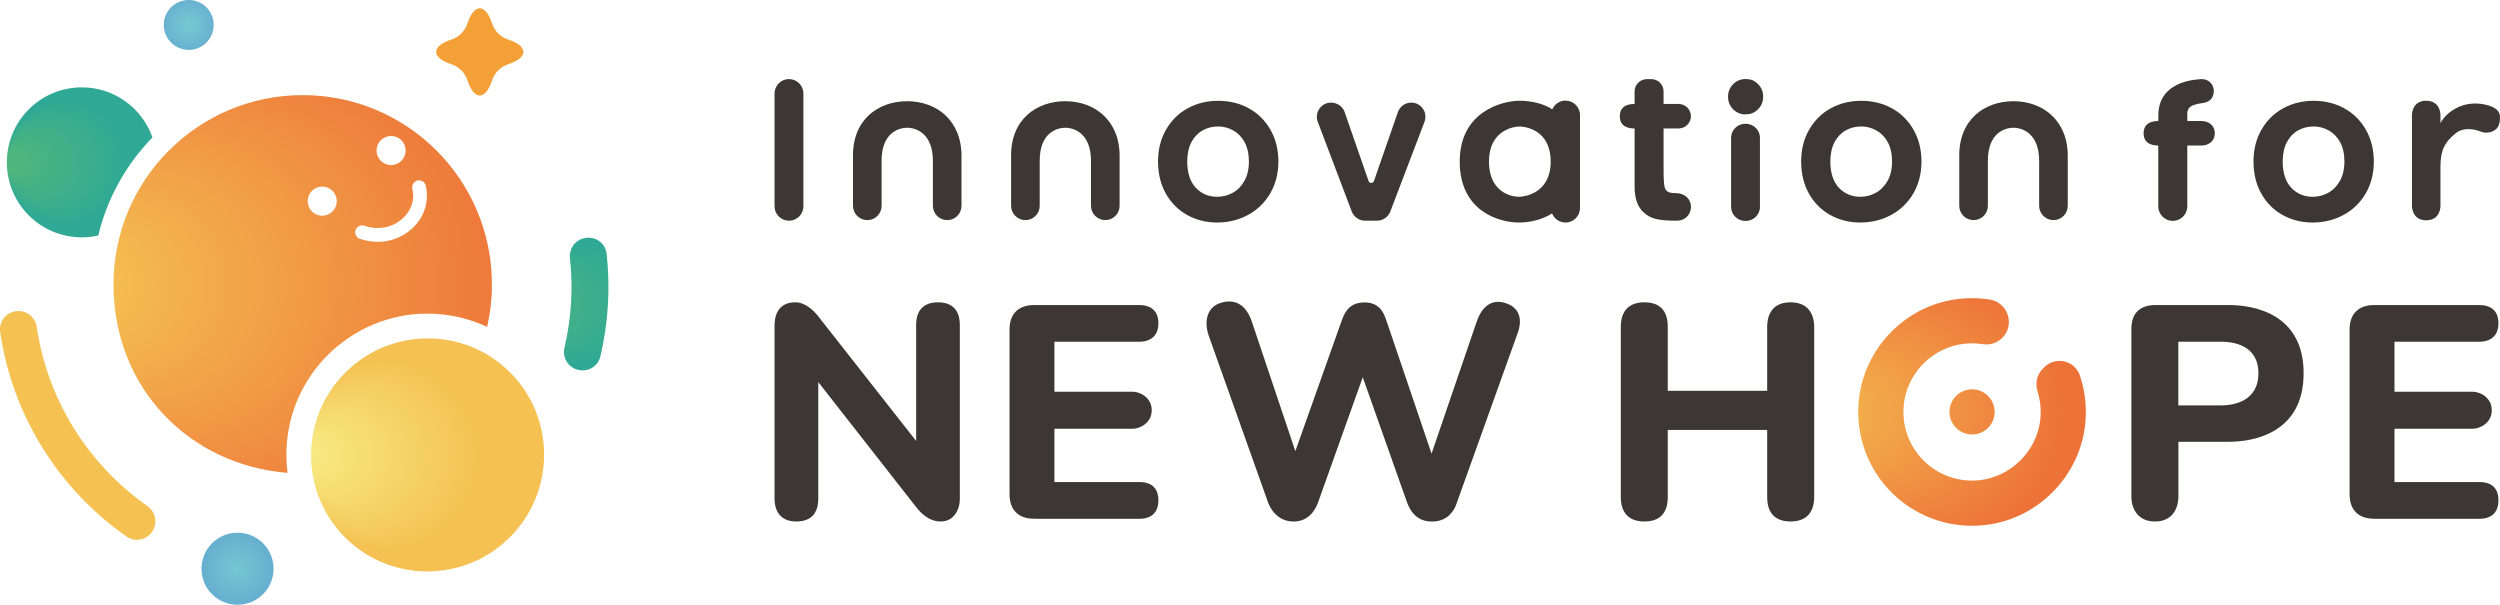
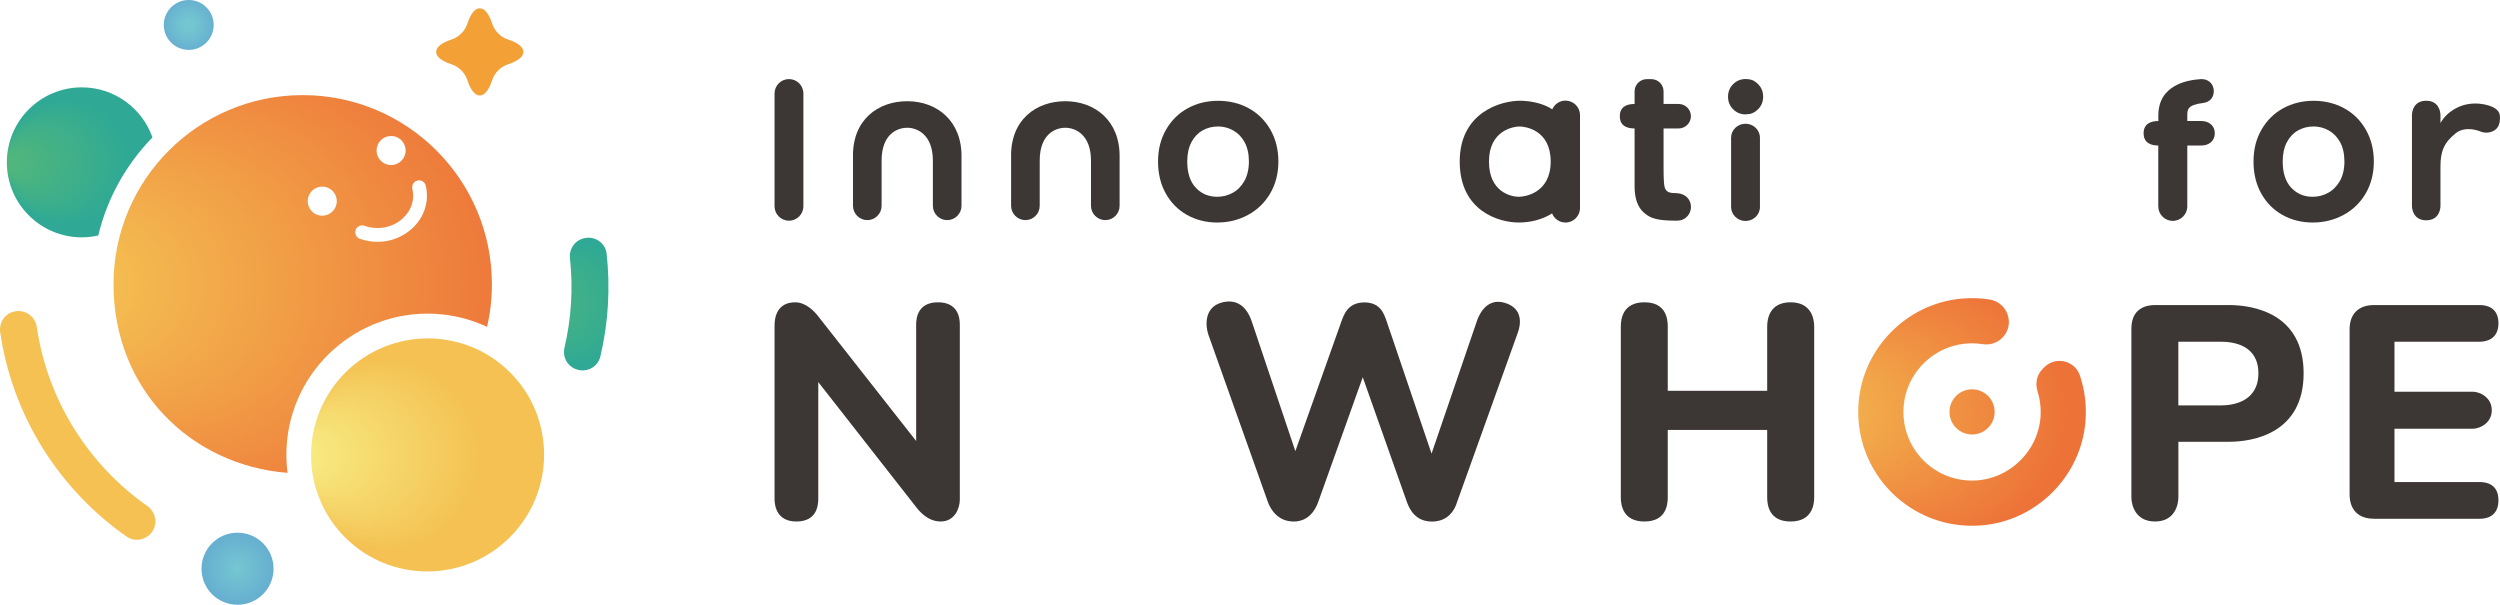
<svg xmlns="http://www.w3.org/2000/svg" id="_レイヤー_2" viewBox="0 0 435 105.23">
  <defs>
    <style>.cls-1{fill:url(#_名称未設定グラデーション_15);}.cls-1,.cls-2,.cls-3,.cls-4,.cls-5,.cls-6,.cls-7,.cls-8,.cls-9,.cls-10{stroke-width:0px;}.cls-2{fill:#3c3734;}.cls-3{fill:url(#_名称未設定グラデーション_12);}.cls-4{fill:url(#_名称未設定グラデーション_19);}.cls-5{fill:url(#_名称未設定グラデーション_14);}.cls-6{fill:url(#_名称未設定グラデーション_29);}.cls-7{fill:url(#_名称未設定グラデーション_17);}.cls-8{fill:url(#_名称未設定グラデーション_21);}.cls-9{fill:url(#_名称未設定グラデーション_20);}.cls-10{fill:#f3a037;}</style>
    <radialGradient id="_名称未設定グラデーション_21" cx="41.33" cy="98.96" fx="41.33" fy="98.96" r="6.9" gradientUnits="userSpaceOnUse">
      <stop offset="0" stop-color="#74c7d1" />
      <stop offset=".96" stop-color="#65add0" />
    </radialGradient>
    <radialGradient id="_名称未設定グラデーション_17" cx="13.86" cy="28.25" fx=".82" fy="28.25" r="13.19" gradientUnits="userSpaceOnUse">
      <stop offset=".1" stop-color="#4fb67d" />
      <stop offset=".82" stop-color="#2fa995" />
    </radialGradient>
    <radialGradient id="_名称未設定グラデーション_12" cx="52.67" cy="49.41" fx="6.61" fy="49.41" r="48.68" gradientUnits="userSpaceOnUse">
      <stop offset=".14" stop-color="#f4bc50" />
      <stop offset=".91" stop-color="#ed7238" />
    </radialGradient>
    <radialGradient id="_名称未設定グラデーション_14" cx="74.4" cy="79.15" fx="50.83" fy="79.15" r="23.91" gradientTransform="translate(77.91 -29.42) rotate(45.08)" gradientUnits="userSpaceOnUse">
      <stop offset=".08" stop-color="#f7e980" />
      <stop offset=".7" stop-color="#f4c152" />
    </radialGradient>
    <radialGradient id="_名称未設定グラデーション_20" cx="13.52" cy="74.03" fx="-8.46" fy="65.91" r="23.43" gradientUnits="userSpaceOnUse">
      <stop offset=".21" stop-color="#f7e980" />
      <stop offset=".85" stop-color="#f4c152" />
    </radialGradient>
    <radialGradient id="_名称未設定グラデーション_15" cx="102" cy="52.9" fx="90.42" fy="52.9" r="11.88" gradientUnits="userSpaceOnUse">
      <stop offset="0" stop-color="#4fb67d" />
      <stop offset=".88" stop-color="#2fa995" />
    </radialGradient>
    <radialGradient id="_名称未設定グラデーション_19" cx="32.84" cy="4.34" fx="32.84" fy="4.34" r="5.12" gradientUnits="userSpaceOnUse">
      <stop offset=".15" stop-color="#74c7d1" />
      <stop offset=".96" stop-color="#65add0" />
    </radialGradient>
    <radialGradient id="_名称未設定グラデーション_29" cx="343.14" cy="71.67" fx="313.92" fy="71.67" r="29.31" gradientUnits="userSpaceOnUse">
      <stop offset="0" stop-color="#f4bc50" />
      <stop offset=".78" stop-color="#ed7238" />
    </radialGradient>
  </defs>
  <g id="_1._LOGO_p2">
    <circle class="cls-8" cx="41.33" cy="98.96" r="6.27" />
    <path class="cls-7" d="m26.53,23.91c-1.79-5.07-6.61-8.71-12.29-8.71-7.21,0-13.05,5.84-13.05,13.05s5.84,13.05,13.05,13.05c.98,0,1.94-.12,2.86-.32,1.56-6.54,4.88-12.41,9.43-17.07Z" />
    <path class="cls-3" d="m49.95,76.65c1.38-13.48,13.46-23.33,26.94-21.95,2.8.29,5.44,1.04,7.86,2.17.55-2.38.84-4.85.84-7.4,0-18.18-14.74-32.92-32.92-32.92S19.75,31.28,19.75,49.47s13.33,31.46,30.28,32.81c-.23-1.83-.27-3.71-.08-5.62Zm18.1-52.99c1.4,0,2.53,1.13,2.53,2.53s-1.13,2.53-2.53,2.53-2.53-1.13-2.53-2.53,1.13-2.53,2.53-2.53Zm-6.17,16.35c.22-.62.91-.95,1.53-.73,2.31.82,4.85.35,6.62-1.24,1.54-1.38,2.17-3.28,1.72-5.19-.15-.64.25-1.29.89-1.44.65-.15,1.29.25,1.44.89.65,2.76-.26,5.57-2.45,7.53-1.64,1.47-3.76,2.25-5.93,2.25-1.03,0-2.08-.18-3.09-.53-.62-.22-.95-.91-.73-1.53Zm-5.81-7.54c1.4,0,2.53,1.13,2.53,2.53s-1.13,2.53-2.53,2.53-2.53-1.13-2.53-2.53,1.13-2.53,2.53-2.53Z" />
    <ellipse class="cls-5" cx="74.4" cy="79.15" rx="20.3" ry="20.25" transform="translate(-34.18 75.95) rotate(-45.08)" />
    <path class="cls-9" d="m.04,57.85c2.16,14.69,10.37,27.38,21.98,35.51,1.51,1.05,3.6.58,4.55-.99h0c.89-1.46.46-3.34-.94-4.33-10.16-7.14-17.33-18.26-19.23-31.13-.25-1.69-1.74-2.92-3.45-2.78h0c-1.9.16-3.19,1.82-2.91,3.71Z" />
    <path class="cls-1" d="m104.46,62.05c1.42-5.99,1.74-12.04,1.09-17.92-.2-1.81-1.92-3.04-3.71-2.72l-.09.02c-1.65.3-2.76,1.84-2.58,3.51.56,5.1.27,10.35-.95,15.55-.39,1.64.54,3.31,2.15,3.8.03,0,.06.02.09.03,1.73.52,3.58-.51,3.99-2.27Z" />
    <path class="cls-10" d="m91.07,9.03c0-.85-1.01-1.61-2.6-2.13-1.37-.44-2.42-1.49-2.86-2.86-.52-1.59-1.28-2.6-2.13-2.6s-1.61,1.01-2.13,2.6c-.44,1.37-1.49,2.42-2.86,2.86-1.59.52-2.6,1.28-2.6,2.13s1.01,1.61,2.6,2.13c1.37.44,2.42,1.49,2.86,2.86.52,1.59,1.28,2.6,2.13,2.6s1.61-1.01,2.13-2.6c.44-1.37,1.49-2.42,2.86-2.86,1.59-.52,2.6-1.28,2.6-2.13Z" />
    <circle class="cls-4" cx="32.84" cy="4.34" r="4.34" />
    <path class="cls-2" d="m137.28,38.4c-1.38,0-2.51-1.12-2.51-2.51v-19.62c0-1.38,1.12-2.51,2.51-2.51s2.51,1.12,2.51,2.51v19.62c0,1.38-1.12,2.51-2.51,2.51Z" />
    <path class="cls-2" d="m164.81,38.3c-1.37,0-2.49-1.12-2.49-2.49v-7.85c0-4.57-2.74-5.73-4.46-5.73s-4.46,1.08-4.46,5.72v7.86c0,1.37-1.12,2.49-2.49,2.49s-2.49-1.12-2.49-2.49v-8.43c-.15-6.53,4.35-9.77,9.44-9.77s9.55,3.35,9.44,9.77v8.43c0,1.37-1.12,2.49-2.49,2.49Z" />
    <path class="cls-2" d="m192.32,38.3c-1.37,0-2.49-1.12-2.49-2.49v-7.85c0-4.57-2.74-5.73-4.46-5.73s-4.46,1.08-4.46,5.72v7.86c0,1.37-1.12,2.49-2.49,2.49s-2.49-1.12-2.49-2.49v-8.43c-.15-6.53,4.35-9.77,9.44-9.77s9.55,3.35,9.44,9.77v8.43c0,1.37-1.12,2.49-2.49,2.49Z" />
    <path class="cls-2" d="m211.79,38.72c-1.92,0-3.69-.45-5.25-1.32-1.56-.88-2.81-2.14-3.7-3.74-.89-1.59-1.34-3.46-1.34-5.55s.46-3.93,1.38-5.53c.92-1.61,2.19-2.87,3.78-3.74,1.58-.87,3.37-1.3,5.31-1.3s3.73.44,5.31,1.3c1.59.87,2.86,2.13,3.78,3.74.92,1.61,1.38,3.47,1.38,5.53s-.48,3.93-1.42,5.54c-.94,1.61-2.24,2.87-3.87,3.75-1.62.88-3.42,1.32-5.37,1.32Zm.11-16.71c-.96,0-1.85.23-2.66.69-.8.45-1.45,1.13-1.93,2.03-.48.91-.73,2.05-.73,3.38,0,1.97.5,3.51,1.49,4.56.98,1.04,2.23,1.57,3.72,1.57.96,0,1.87-.23,2.7-.69.83-.45,1.51-1.14,2.03-2.06.52-.92.79-2.06.79-3.39s-.26-2.47-.76-3.38c-.5-.9-1.16-1.58-1.98-2.03-.82-.46-1.73-.69-2.68-.69Z" />
-     <path class="cls-2" d="m237.52,38.4c-1.02,0-1.95-.64-2.31-1.59l-5.92-15.61c-.29-.76-.18-1.61.28-2.28.46-.67,1.22-1.07,2.03-1.07,1.07,0,2.03.67,2.37,1.66l4.17,12.01c.1.3.46.32.46.32,0,0,.35-.02.46-.32l4.17-12.01c.35-.99,1.28-1.66,2.33-1.66.81,0,1.57.4,2.03,1.07.46.67.56,1.52.27,2.28l-5.95,15.61c-.36.95-1.29,1.59-2.31,1.59h-2.09Z" />
    <path class="cls-2" d="m286.04,37c-1.08-.94-1.62-2.47-1.62-4.52v-10.13c-1.37,0-2.57-.46-2.57-2.13s1.24-2.13,2.57-2.13v-2.19c0-1.18.96-2.13,2.13-2.13h.78c1.18,0,2.13.96,2.13,2.13v2.19h2.63c1.18,0,2.13.96,2.13,2.13s-.96,2.13-2.13,2.13h-2.63v6.67c0,2.58.07,3.55.39,4s.82.58,1.6.58c1.95,0,2.78,1.22,2.78,2.42,0,.96-.69,2.38-2.52,2.38-3.54,0-4.61-.47-5.67-1.4Z" />
    <path class="cls-2" d="m303.72,38.45c-1.38,0-2.51-1.1-2.51-2.44v-12.04c0-1.35,1.12-2.44,2.51-2.44s2.51,1.1,2.51,2.44v12.04c0,1.35-1.12,2.44-2.51,2.44Zm.04-18.54c-.86,0-1.6-.3-2.19-.89-.59-.59-.89-1.32-.89-2.19s.3-1.6.89-2.19c.59-.59,1.32-.89,2.19-.89.2,0,.41.02.63.05.32.05.64.17.9.34,1,.65,1.5,1.55,1.5,2.68s-.5,2.03-1.5,2.68c-.27.17-.58.29-.91.34-.22.03-.43.05-.63.05Z" />
-     <path class="cls-2" d="m323.69,38.72c-1.92,0-3.69-.45-5.25-1.32-1.57-.88-2.81-2.14-3.7-3.74-.89-1.59-1.34-3.46-1.34-5.55s.46-3.93,1.38-5.53c.92-1.61,2.19-2.87,3.78-3.74,1.58-.87,3.37-1.3,5.31-1.3s3.73.44,5.31,1.3c1.59.87,2.86,2.13,3.78,3.74.91,1.61,1.38,3.47,1.38,5.53s-.48,3.93-1.41,5.54c-.94,1.61-2.24,2.87-3.87,3.75-1.62.88-3.42,1.32-5.37,1.32Zm.11-16.71c-.96,0-1.85.23-2.66.69-.8.45-1.45,1.13-1.93,2.03-.48.91-.73,2.05-.73,3.38,0,1.97.5,3.51,1.49,4.56.98,1.04,2.23,1.57,3.72,1.57.96,0,1.87-.23,2.7-.69.83-.45,1.51-1.15,2.04-2.06.52-.92.79-2.06.79-3.39s-.26-2.47-.76-3.38c-.5-.9-1.17-1.58-1.98-2.03-.83-.46-1.73-.69-2.68-.69Z" />
    <path class="cls-2" d="m378.06,38.43c-1.39,0-2.52-1.13-2.52-2.52v-10.59c-1.17,0-2.55-.38-2.55-2.13s1.38-2.13,2.56-2.13v-.95c0-5.41,5.17-6.2,7.39-6.34,1.11-.07,2.08.61,2.24,1.77.08.59,0,2.15-1.91,2.39-2.68.33-2.68,1.18-2.68,2.17v.96h2.46c1.18,0,2.32.69,2.32,2.13s-1.14,2.13-2.32,2.13h-2.46v10.59c0,1.39-1.13,2.52-2.52,2.52h0Z" />
    <path class="cls-2" d="m402.4,38.72c-1.92,0-3.69-.45-5.25-1.32-1.57-.88-2.81-2.14-3.7-3.74-.89-1.59-1.34-3.46-1.34-5.55s.46-3.93,1.38-5.53c.92-1.61,2.19-2.87,3.78-3.74,1.58-.87,3.37-1.3,5.31-1.3s3.73.44,5.31,1.3c1.59.87,2.86,2.13,3.78,3.74.91,1.61,1.38,3.47,1.38,5.53s-.48,3.93-1.41,5.54c-.94,1.61-2.24,2.87-3.87,3.75-1.62.88-3.42,1.32-5.37,1.32Zm.11-16.71c-.96,0-1.85.23-2.66.69-.8.45-1.45,1.13-1.93,2.03-.48.91-.73,2.05-.73,3.38,0,1.97.5,3.51,1.49,4.56.98,1.04,2.23,1.57,3.72,1.57.96,0,1.87-.23,2.7-.69.83-.45,1.51-1.15,2.04-2.06.52-.92.79-2.06.79-3.39s-.26-2.47-.76-3.38c-.5-.9-1.17-1.58-1.98-2.03-.83-.46-1.73-.69-2.68-.69Z" />
    <path class="cls-2" d="m272.41,17.5c-1.04,0-1.93.63-2.32,1.53-1.4-.98-3.68-1.5-5.63-1.5-3.17,0-10.47,1.92-10.47,10.58s6.86,10.61,10.29,10.61c1.95,0,4.11-.5,5.78-1.59.37.93,1.28,1.59,2.34,1.59,1.39,0,2.52-1.13,2.52-2.52v-16.17c0-1.39-1.13-2.52-2.52-2.52Zm-8.12,16.74c-1.49,0-5.21-.92-5.21-6.13,0-5.48,4.36-6.1,5.32-6.1s5.42.56,5.42,6.1-4.57,6.13-5.53,6.13Z" />
    <path class="cls-2" d="m138.57,90.74c-3.4,0-3.8-2.69-3.8-3.96v-30.07c0-3.78,2.5-4.11,3.59-4.11,1.85,0,3.29,1.53,3.96,2.37l17.09,21.76v-20.23c0-1.23.32-3.9,3.8-3.9s3.8,2.67,3.8,3.9v30.44c0,1.49-.89,3.8-3.32,3.8-2.14,0-3.55-1.58-4.22-2.43l-17.09-21.83v20.3c0,1.27-.31,3.96-3.8,3.96Z" />
-     <path class="cls-2" d="m179.93,90.26c-1.37,0-2.43-.37-3.16-1.11-.74-.74-1.11-1.79-1.11-3.16v-28.64c0-1.37.37-2.43,1.11-3.16.74-.74,1.79-1.11,3.16-1.11h18.41c1.05,0,3.22.36,3.22,3.16s-2.16,3.22-3.22,3.22h-14.87v8.7h13.66c1.09,0,3.27.92,3.27,3.22s-2.18,3.22-3.27,3.22h-13.66v9.28h14.87c1.05,0,3.22.31,3.22,3.17s-2.16,3.22-3.22,3.22h-18.41Z" />
    <path class="cls-2" d="m413.1,90.26c-1.37,0-2.43-.37-3.16-1.11-.74-.74-1.11-1.79-1.11-3.16v-28.64c0-1.37.37-2.43,1.11-3.16.74-.74,1.79-1.11,3.16-1.11h18.41c1.05,0,3.22.36,3.22,3.16s-2.16,3.22-3.22,3.22h-14.87v8.7h13.66c1.09,0,3.27.92,3.27,3.22s-2.18,3.22-3.27,3.22h-13.66v9.28h14.87c1.05,0,3.22.31,3.22,3.17s-2.16,3.22-3.22,3.22h-18.41Z" />
    <path class="cls-2" d="m225.07,90.74c-2.78,0-4.01-2.2-4.43-3.32l-10.38-29.18c-.56-1.63-.68-4.71,2.19-5.56,2.65-.79,4.44.58,5.34,3.2l7.6,22.62,8.01-22.56c.42-1.12,1.09-3.32,4.01-3.32s3.48,2.22,3.9,3.38l7.78,22.93,7.88-23.04c.18-.54,1.41-4.17,4.79-3.22s2.81,3.92,2.37,5.13l-10.76,30.01c-.27.76-1.29,2.94-4.21,2.94s-3.9-2.2-4.33-3.32l-7.71-21.79-7.8,21.84c-.42,1.09-1.5,3.27-4.27,3.27Z" />
    <path class="cls-2" d="m286.13,90.74c-3.76,0-4.11-2.88-4.11-4.22v-29.7c0-1.34.35-4.22,4.11-4.22s4.06,2.88,4.06,4.22v11.18h17.3v-11.18c0-1.34.42-4.22,4.06-4.22s4.12,2.88,4.12,4.22v29.7c0,1.34-.38,4.22-4.12,4.22s-4.06-2.88-4.06-4.22v-11.71h-17.3v11.71c0,1.34-.3,4.22-4.06,4.22Z" />
    <path class="cls-2" d="m374.97,90.74c-3.43,0-4.11-2.88-4.11-4.22v-29.28c0-1.37.36-2.41,1.08-3.11.72-.7,1.75-1.05,3.09-1.05h12.82c4.15,0,12.98,1.4,12.98,11.87s-8.83,11.92-12.98,11.92h-8.81v9.65c0,1.34-.64,4.22-4.06,4.22Zm4.06-20.2h7.44c2.11,0,6.49-.66,6.49-5.59s-4.38-5.49-6.49-5.49h-7.44v11.08Z" />
    <path class="cls-6" d="m347.07,71.67c0,2.17-1.76,3.93-3.93,3.93-2.17,0-3.93-1.76-3.93-3.93s1.76-3.93,3.93-3.93c2.17,0,3.93,1.76,3.93,3.93Zm8.65-7.78l-.31.31c-1.02,1.02-1.31,2.51-.88,3.88.39,1.23.58,2.54.55,3.91-.16,6.36-5.49,11.59-11.86,11.63-7.06.05-12.7-6.02-11.96-13.22.53-5.13,4.44-9.41,9.5-10.43,1.46-.29,2.88-.3,4.22-.09,1.25.2,2.52-.2,3.41-1.09h0c2.29-2.29.98-6.18-2.22-6.68-1.55-.24-3.15-.3-4.79-.16-9.55.82-17.25,8.59-17.99,18.15-.94,12.19,9.15,22.27,21.34,21.32,9.62-.75,17.41-8.56,18.15-18.18.21-2.78-.15-5.45-.98-7.91-.89-2.62-4.22-3.4-6.18-1.44Z" />
-     <path class="cls-2" d="m357.3,38.3c-1.37,0-2.49-1.12-2.49-2.49v-7.85c0-4.57-2.74-5.73-4.46-5.73s-4.46,1.08-4.46,5.72v7.86c0,1.37-1.12,2.49-2.49,2.49s-2.49-1.12-2.49-2.49v-8.43c-.15-6.53,4.35-9.77,9.44-9.77s9.55,3.35,9.44,9.77v8.43c0,1.37-1.12,2.49-2.49,2.49Z" />
    <path class="cls-2" d="m434.15,18.86c.73.51.85,1.02.85,1.66,0,.86-.22,1.5-.66,1.92-.44.43-1.6,1-2.98.35-.08-.03-2.4-.91-4.02.36-2.06,1.62-2.7,3.16-2.7,5.81v6.85c0,.72-.34,2.52-2.48,2.52s-2.48-1.81-2.48-2.52v-15.76c0-.72.34-2.52,2.48-2.52s2.48,1.81,2.48,2.52v1.36c.63-1.13,1.56-1.96,2.73-2.59,2.69-1.45,5.8-.64,6.78.04Z" />
  </g>
</svg>